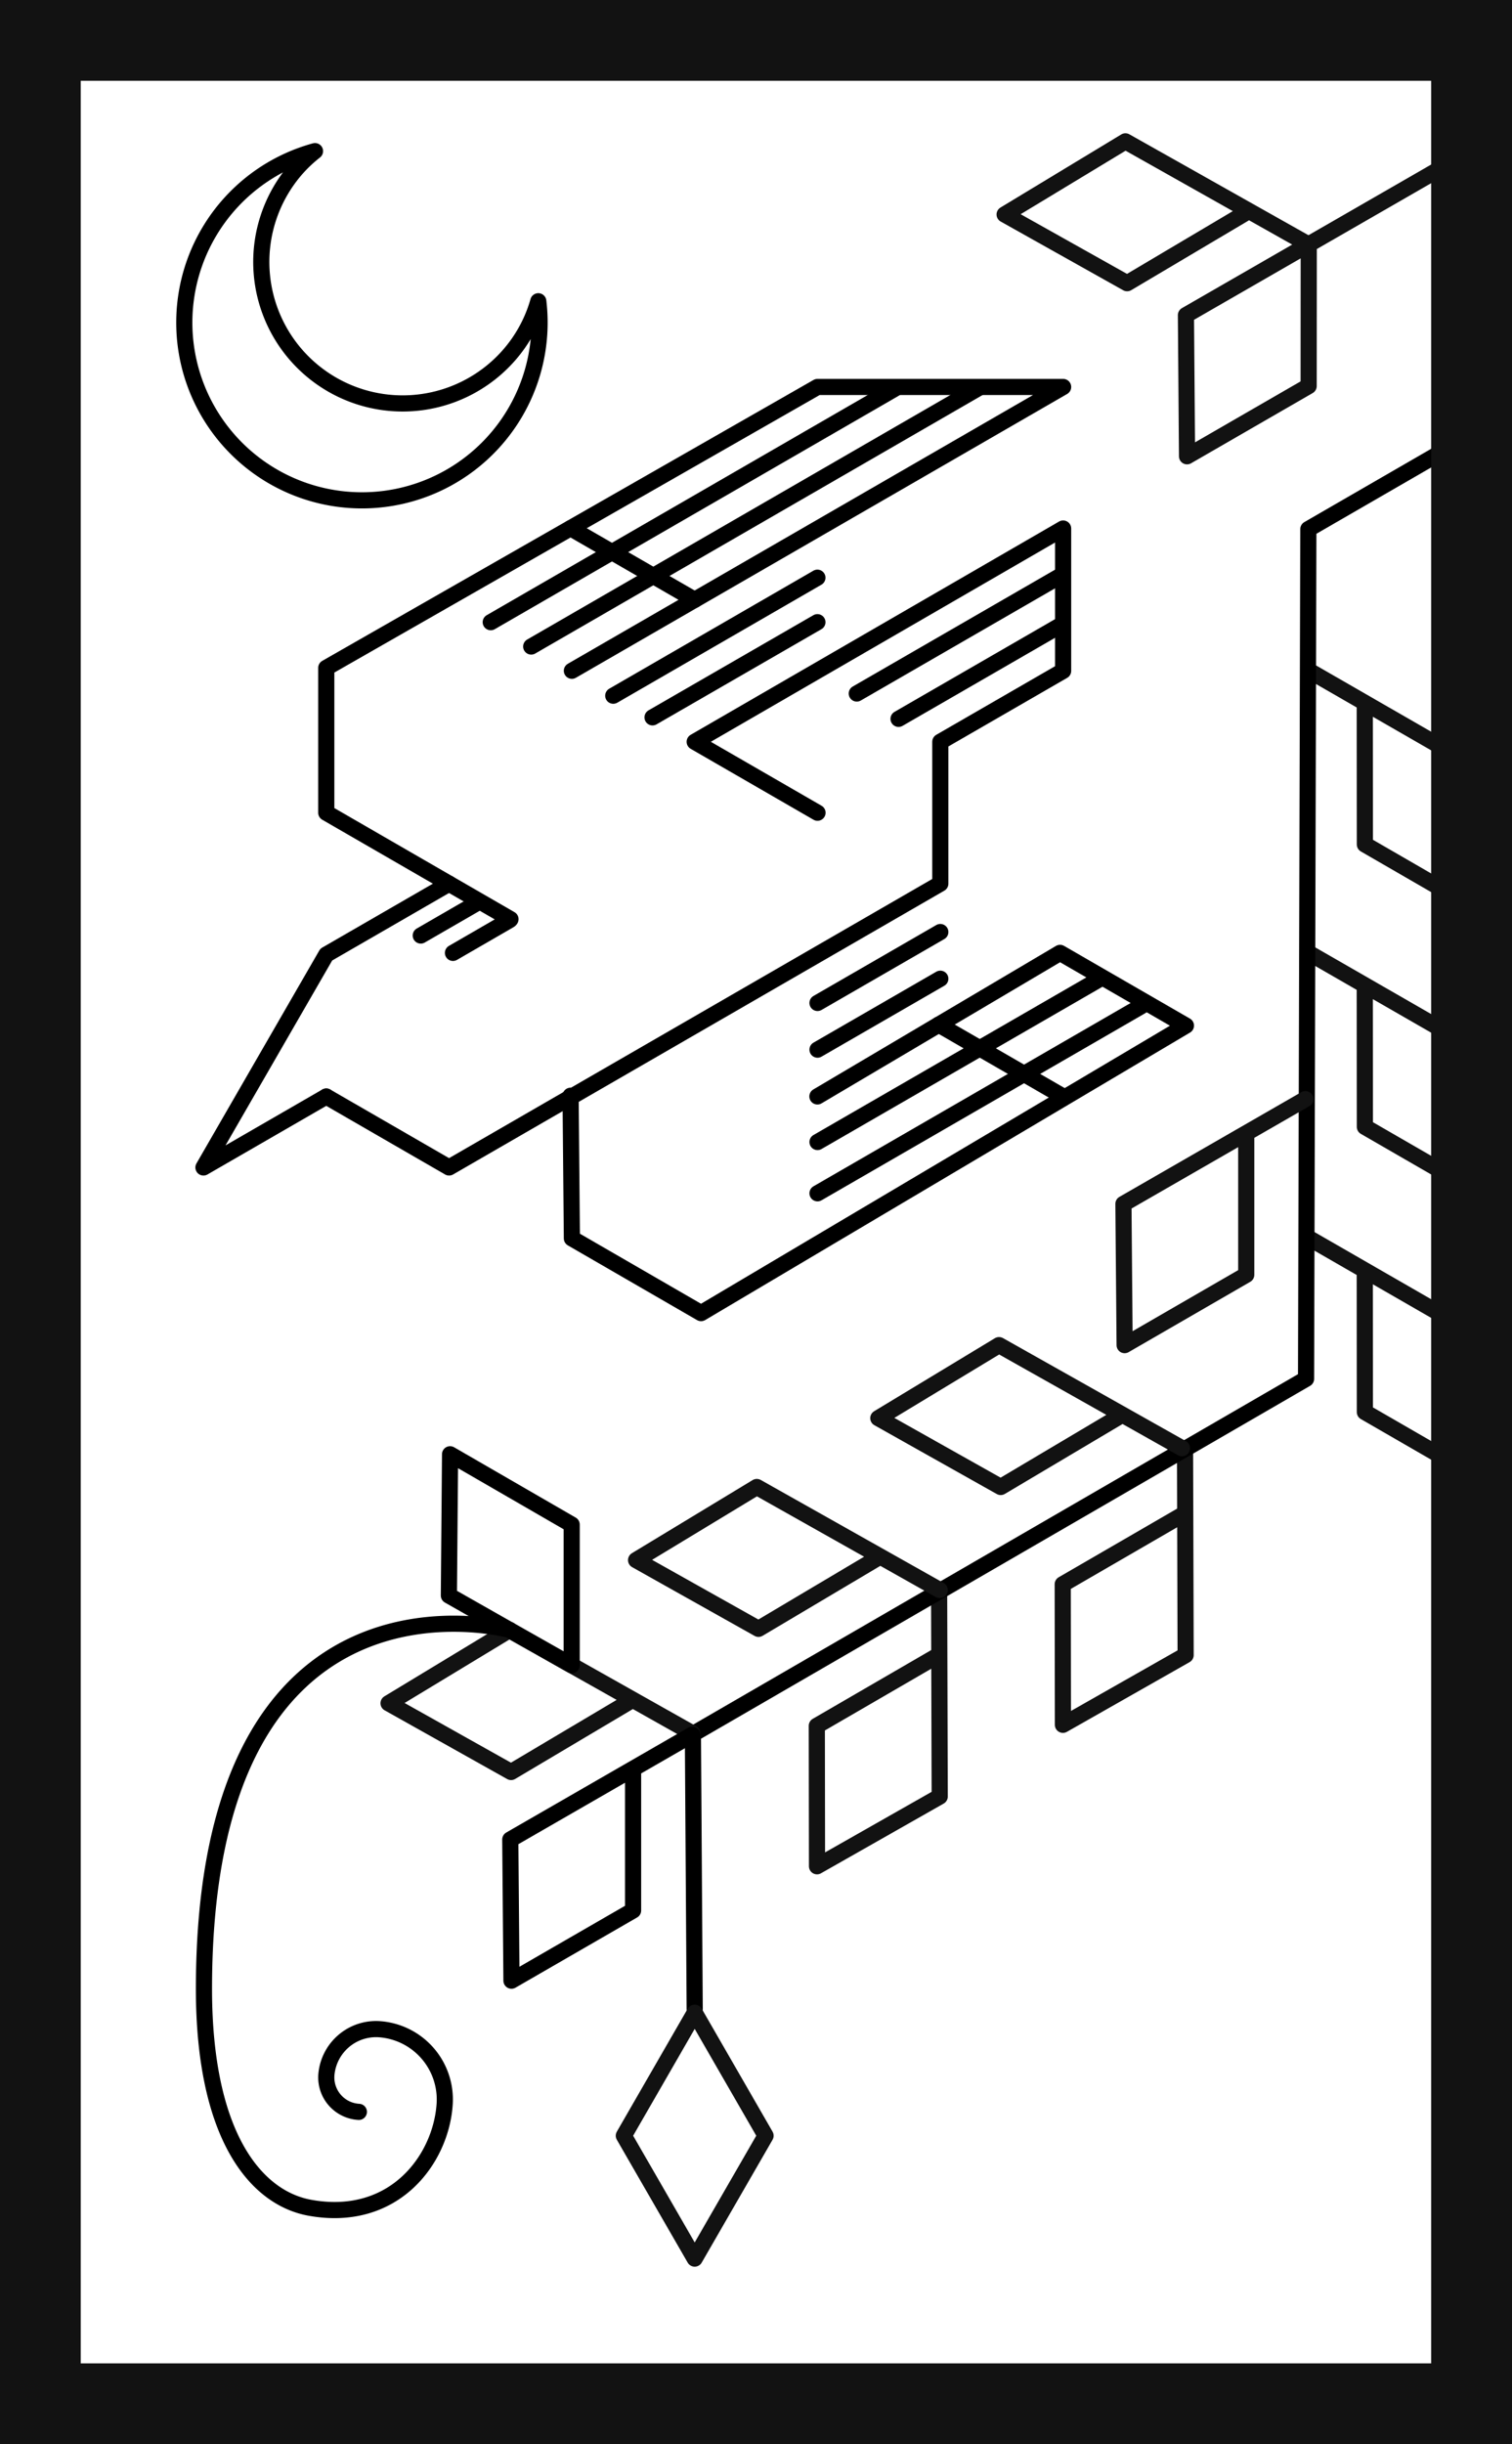
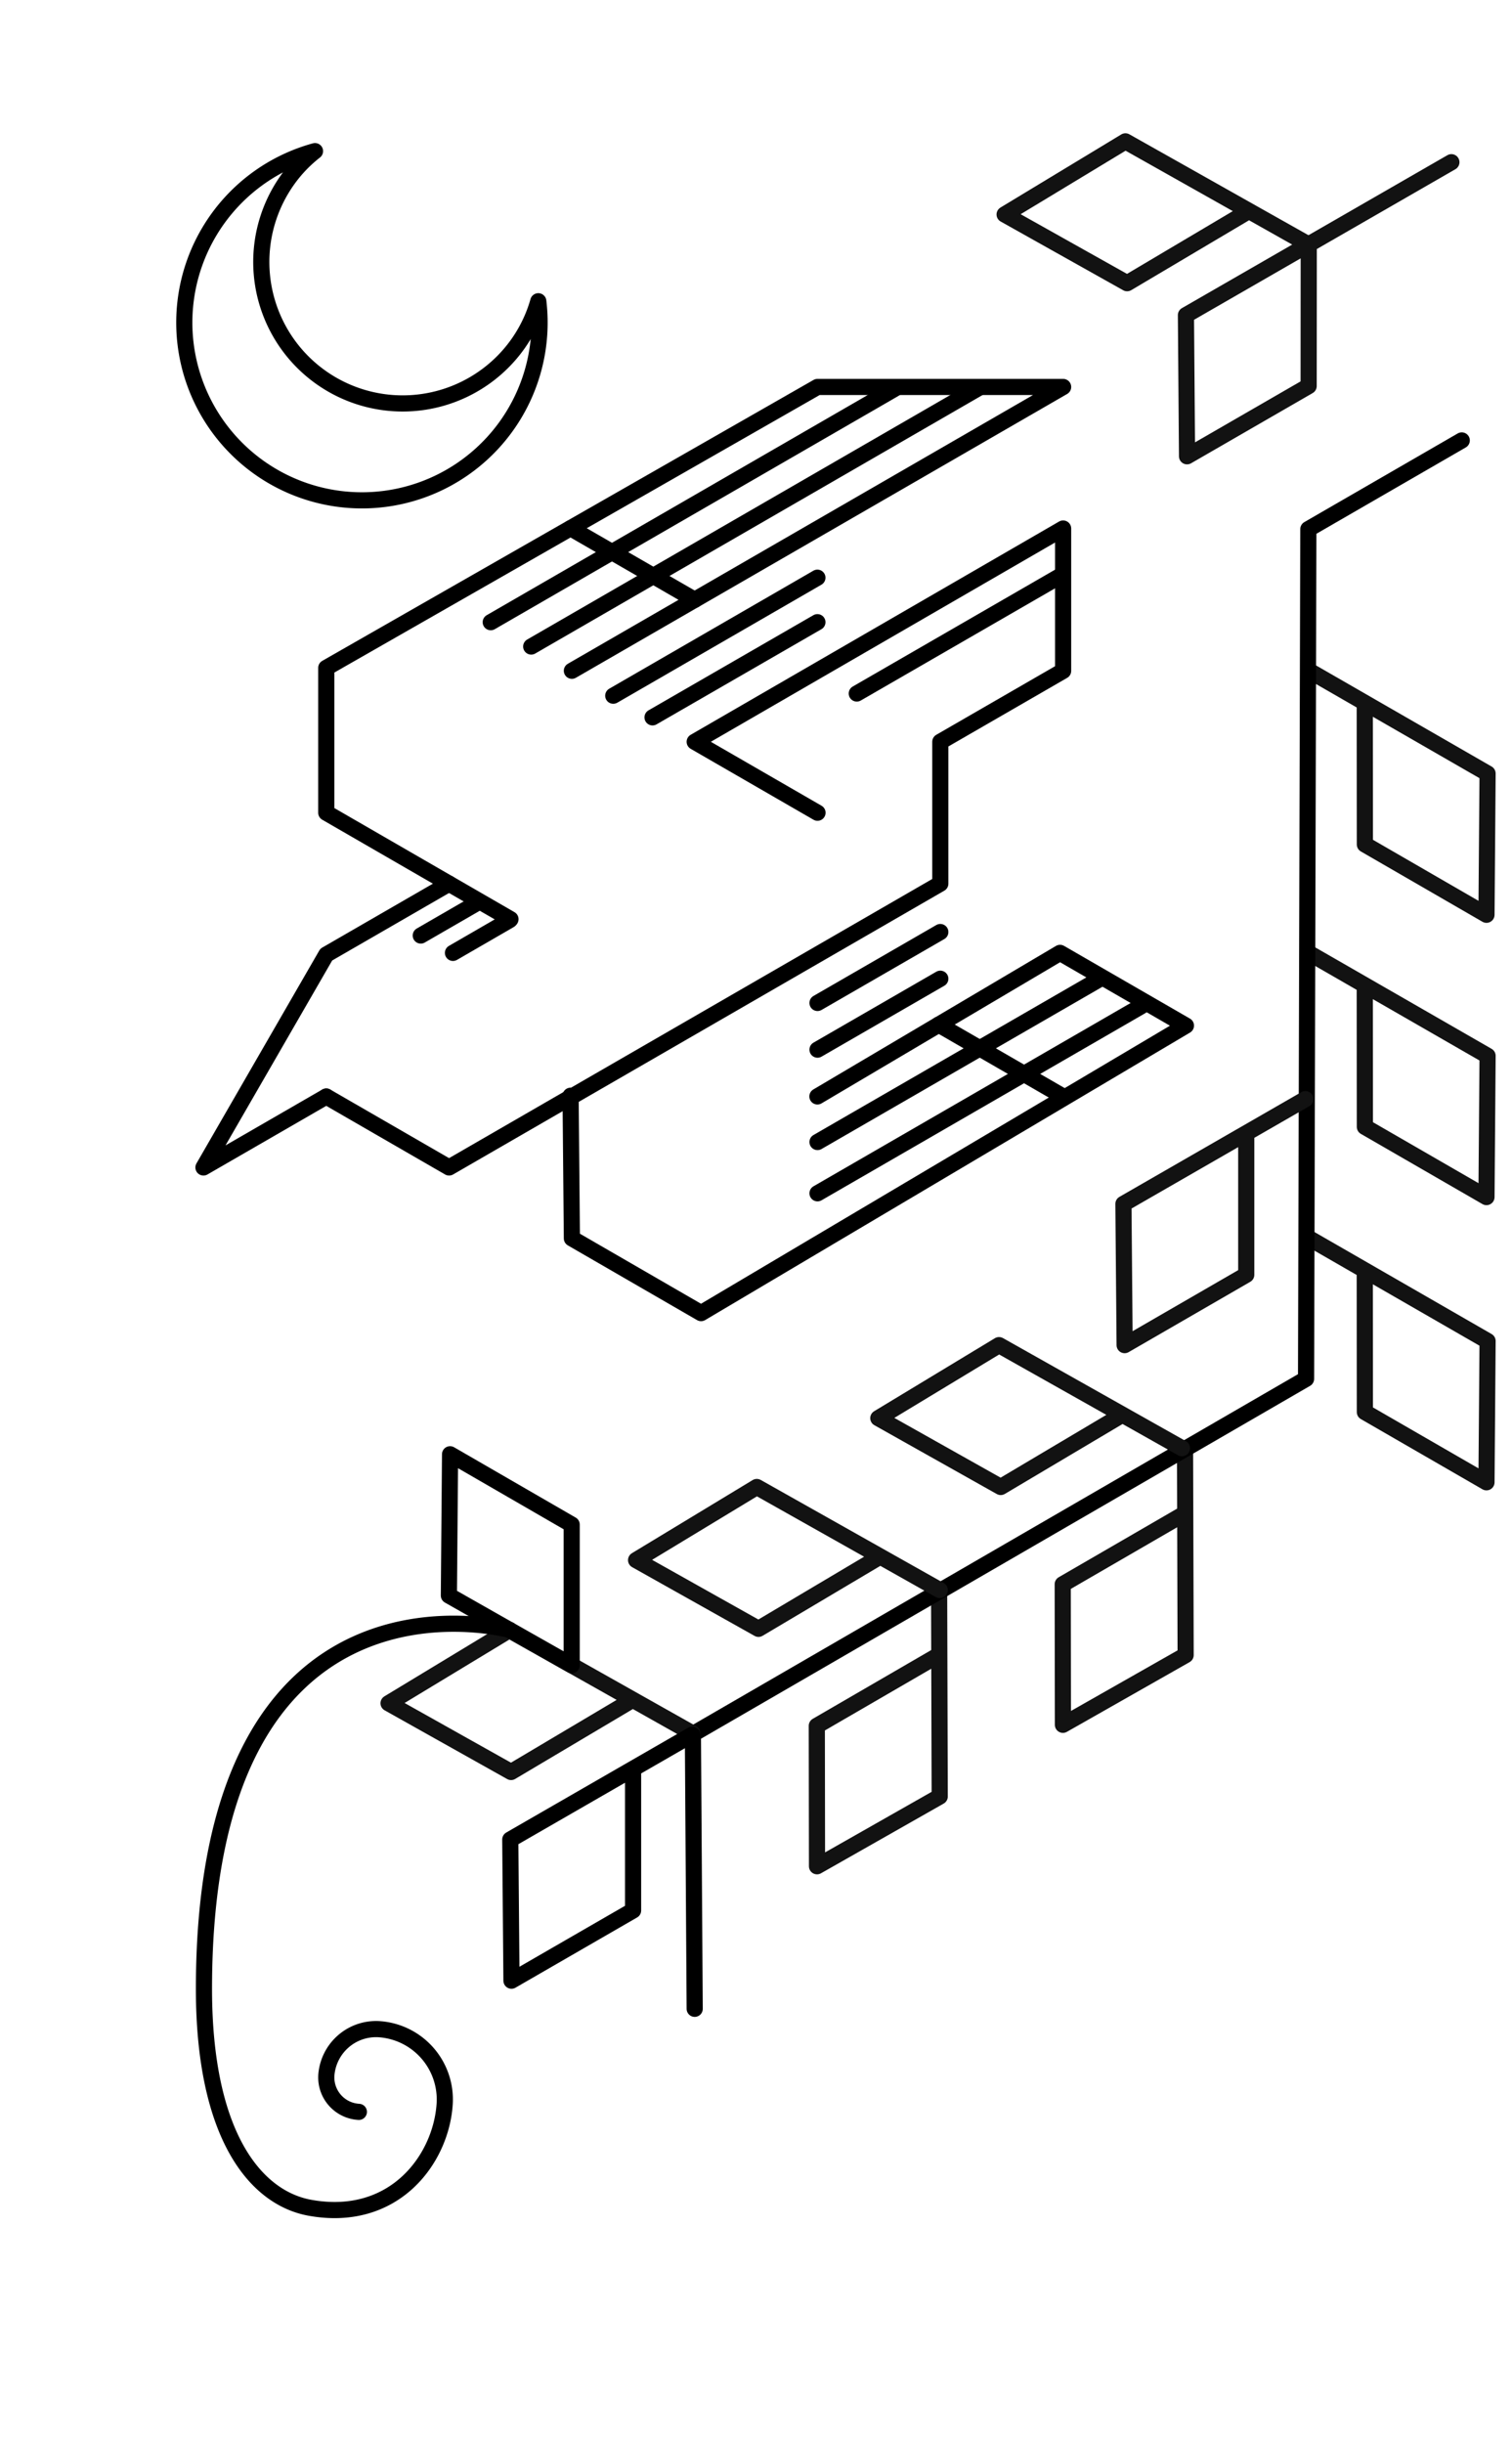
<svg xmlns="http://www.w3.org/2000/svg" id="Layer_1" data-name="Layer 1" width="151.68" height="245.01" viewBox="0 0 151.68 245.01">
  <title>bw-card-cuckoo</title>
  <polyline points="136.91 70.92 136.92 84.65 149.12 91.7 149.23 77.54 131.28 67.21" fill="none" stroke="#121212" stroke-linecap="round" stroke-linejoin="round" stroke-width="1.62" />
  <polyline points="136.91 99.23 136.92 112.96 149.12 120 149.23 105.84 131.28 95.52" fill="none" stroke="#121212" stroke-linecap="round" stroke-linejoin="round" stroke-width="1.62" />
  <polyline points="136.91 127.81 136.92 141.55 149.12 148.59 149.23 134.43 131.28 124.1" fill="none" stroke="#121212" stroke-linecap="round" stroke-linejoin="round" stroke-width="1.62" />
  <polyline points="118.49 151.93 106.61 158.81 106.63 172.9 118.94 165.91 118.88 145.19" fill="none" stroke="#121212" stroke-linecap="round" stroke-linejoin="round" stroke-width="1.62" />
  <polyline points="93.82 166.11 81.94 173 81.96 187.08 94.27 180.09 94.21 159.38" fill="none" stroke="#121212" stroke-linecap="round" stroke-linejoin="round" stroke-width="1.62" />
  <line x1="69.69" y1="60.13" x2="57.24" y2="52.95" fill="none" stroke="#000" stroke-linecap="round" stroke-linejoin="round" stroke-width="1.62" />
  <polyline points="51.21 92.14 32.73 81.47 32.73 66.95 82.01 38.79 106.65 38.79 57.37 67.24" fill="none" stroke="#000" stroke-linecap="round" stroke-linejoin="round" stroke-width="1.62" />
  <polyline points="32.73 109.92 45.05 117.03 94.33 88.58 94.33 74.36 106.65 67.25 106.65 52.98 69.69 74.36 82.01 81.47" fill="none" stroke="#000" stroke-linecap="round" stroke-linejoin="round" stroke-width="1.62" />
  <polyline points="45.05 88.58 32.73 95.69 20.41 117.03 32.73 109.92" fill="none" stroke="#000" stroke-linecap="round" stroke-linejoin="round" stroke-width="1.62" />
  <line x1="65.46" y1="71.91" x2="82" y2="62.37" fill="none" stroke="#000" stroke-linecap="round" stroke-linejoin="round" stroke-width="1.62" />
  <line x1="82.01" y1="100.54" x2="94.33" y2="93.43" fill="none" stroke="#000" stroke-linecap="round" stroke-linejoin="round" stroke-width="1.62" />
  <line x1="82.01" y1="105.22" x2="94.33" y2="98.11" fill="none" stroke="#000" stroke-linecap="round" stroke-linejoin="round" stroke-width="1.62" />
  <line x1="85.95" y1="69.52" x2="106.62" y2="57.59" fill="none" stroke="#000" stroke-linecap="round" stroke-linejoin="round" stroke-width="1.62" />
  <line x1="82.01" y1="114.48" x2="110.2" y2="98.21" fill="none" stroke="#000" stroke-linecap="round" stroke-linejoin="round" stroke-width="1.62" />
  <line x1="82.01" y1="119.62" x2="114.51" y2="100.85" fill="none" stroke="#000" stroke-linecap="round" stroke-linejoin="round" stroke-width="1.62" />
-   <line x1="90.14" y1="72.06" x2="106.62" y2="62.55" fill="none" stroke="#000" stroke-linecap="round" stroke-linejoin="round" stroke-width="1.62" />
  <line x1="61.52" y1="69.74" x2="82" y2="57.91" fill="none" stroke="#000" stroke-linecap="round" stroke-linejoin="round" stroke-width="1.62" />
  <line x1="53.29" y1="64.81" x2="98.35" y2="38.79" fill="none" stroke="#000" stroke-linecap="round" stroke-linejoin="round" stroke-width="1.62" />
  <line x1="49.23" y1="62.37" x2="89.79" y2="38.95" fill="none" stroke="#000" stroke-linecap="round" stroke-linejoin="round" stroke-width="1.62" />
  <line x1="42.21" y1="93.78" x2="47.89" y2="90.5" fill="none" stroke="#000" stroke-linecap="round" stroke-linejoin="round" stroke-width="1.62" />
  <line x1="45.44" y1="95.52" x2="51.13" y2="92.23" fill="none" stroke="#000" stroke-linecap="round" stroke-linejoin="round" stroke-width="1.62" />
  <polyline points="57.24 109.84 57.37 124.14 70.33 131.63 118.97 102.81 106.34 95.52 82 109.91" fill="none" stroke="#000" stroke-linecap="round" stroke-linejoin="round" stroke-width="1.62" />
  <line x1="94.17" y1="102.71" x2="106.62" y2="109.9" fill="none" stroke="#000" stroke-linecap="round" stroke-linejoin="round" stroke-width="1.62" />
  <polyline points="145.6 16.26 118.97 31.59 119.08 45.74 131.28 38.7 131.29 24.97" fill="none" stroke="#121212" stroke-linecap="round" stroke-linejoin="round" stroke-width="1.62" />
  <polyline points="124.88 21.39 113.07 28.39 100.78 21.5 112.9 14.17 131.25 24.5" fill="none" stroke="#121212" stroke-linecap="round" stroke-linejoin="round" stroke-width="1.62" />
  <polyline points="146.64 44.15 131.25 53.04 131.02 138.22 69.51 173.83 69.69 201.37" fill="none" stroke="#000" stroke-linecap="round" stroke-linejoin="round" stroke-width="1.62" />
  <polyline points="130.95 110.18 112.7 120.68 112.82 134.84 125.02 127.79 125.02 114.06" fill="none" stroke="#121212" stroke-linecap="round" stroke-linejoin="round" stroke-width="1.62" />
-   <polygon points="69.69 201.76 76.8 214.09 69.69 226.41 62.58 214.09 69.69 201.76" fill="none" stroke="#121212" stroke-linecap="round" stroke-linejoin="round" stroke-width="1.62" />
  <polyline points="112.2 142.05 100.39 149.06 88.11 142.16 100.22 134.84 118.57 145.17" fill="none" stroke="#121212" stroke-linecap="round" stroke-linejoin="round" stroke-width="1.62" />
  <polyline points="87.9 156.27 76.09 163.28 63.81 156.39 75.92 149.06 94.27 159.39" fill="none" stroke="#121212" stroke-linecap="round" stroke-linejoin="round" stroke-width="1.62" />
  <polyline points="63.08 170.62 51.27 177.63 38.98 170.74 51.09 163.41 69.44 173.74" fill="none" stroke="#121212" stroke-linecap="round" stroke-linejoin="round" stroke-width="1.62" />
  <polyline points="69.44 173.89 51.19 184.4 51.31 198.55 63.51 191.51 63.51 177.78" fill="none" stroke="#000" stroke-linecap="round" stroke-linejoin="round" stroke-width="1.62" />
  <path d="M36,211.7A3.46,3.46,0,0,1,32.74,208,5,5,0,0,1,38,203.41a7.06,7.06,0,0,1,6.61,7.47c-.34,5.55-5.06,12-13.59,10.42-5.3-1-10.55-7.08-10.56-21.91,0-44.34,30.67-36,30.67-36" fill="none" stroke="#000" stroke-linecap="round" stroke-linejoin="round" stroke-width="1.62" />
  <polygon points="57.35 166.93 57.35 152.83 45.15 145.78 45.03 159.94 57.35 166.93" fill="none" stroke="#000" stroke-linecap="round" stroke-linejoin="round" stroke-width="1.62" />
  <path d="M51.05,35.62A14.18,14.18,0,1,1,29.74,16.9a13.93,13.93,0,0,1,1.86-1.75A17.82,17.82,0,1,0,54,30.2,14,14,0,0,1,51.05,35.62Z" fill="none" stroke="#000" stroke-linecap="round" stroke-linejoin="round" stroke-width="1.62" />
-   <path d="M143.57,8.1V236.91H8.1V8.1H143.57M151.68,0H0V245H151.68V0Z" fill="#121212" />
</svg>